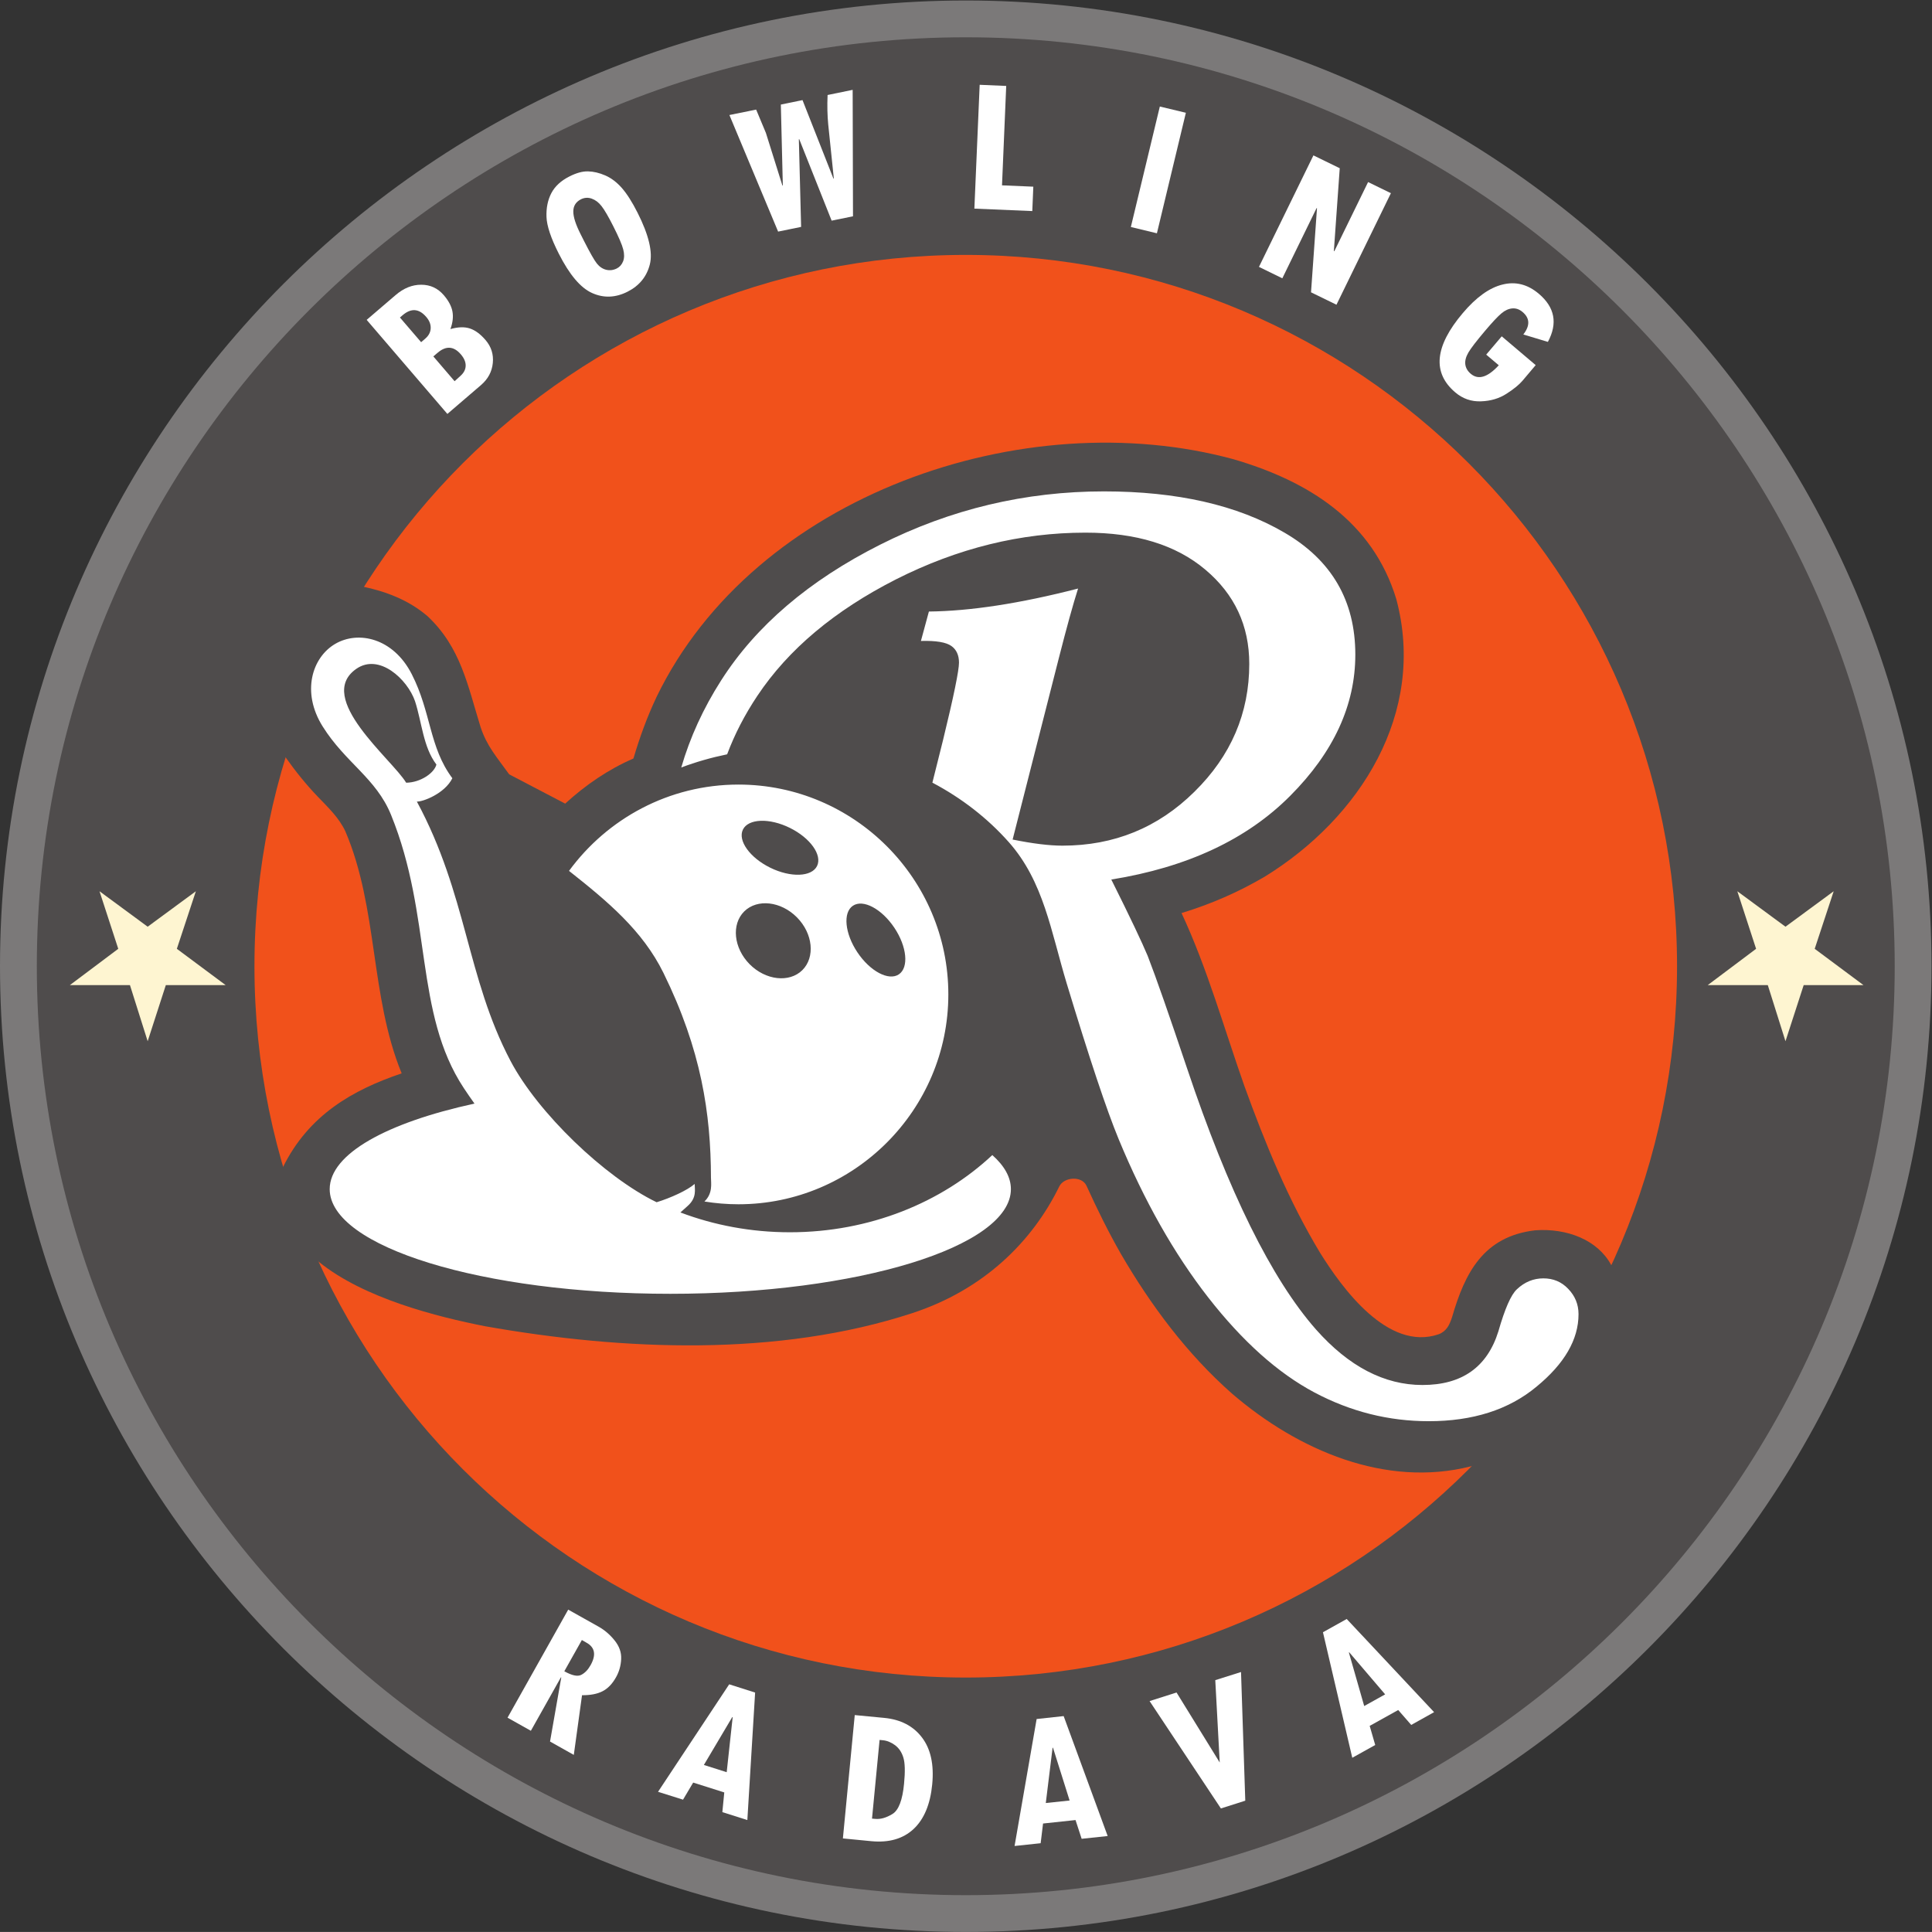
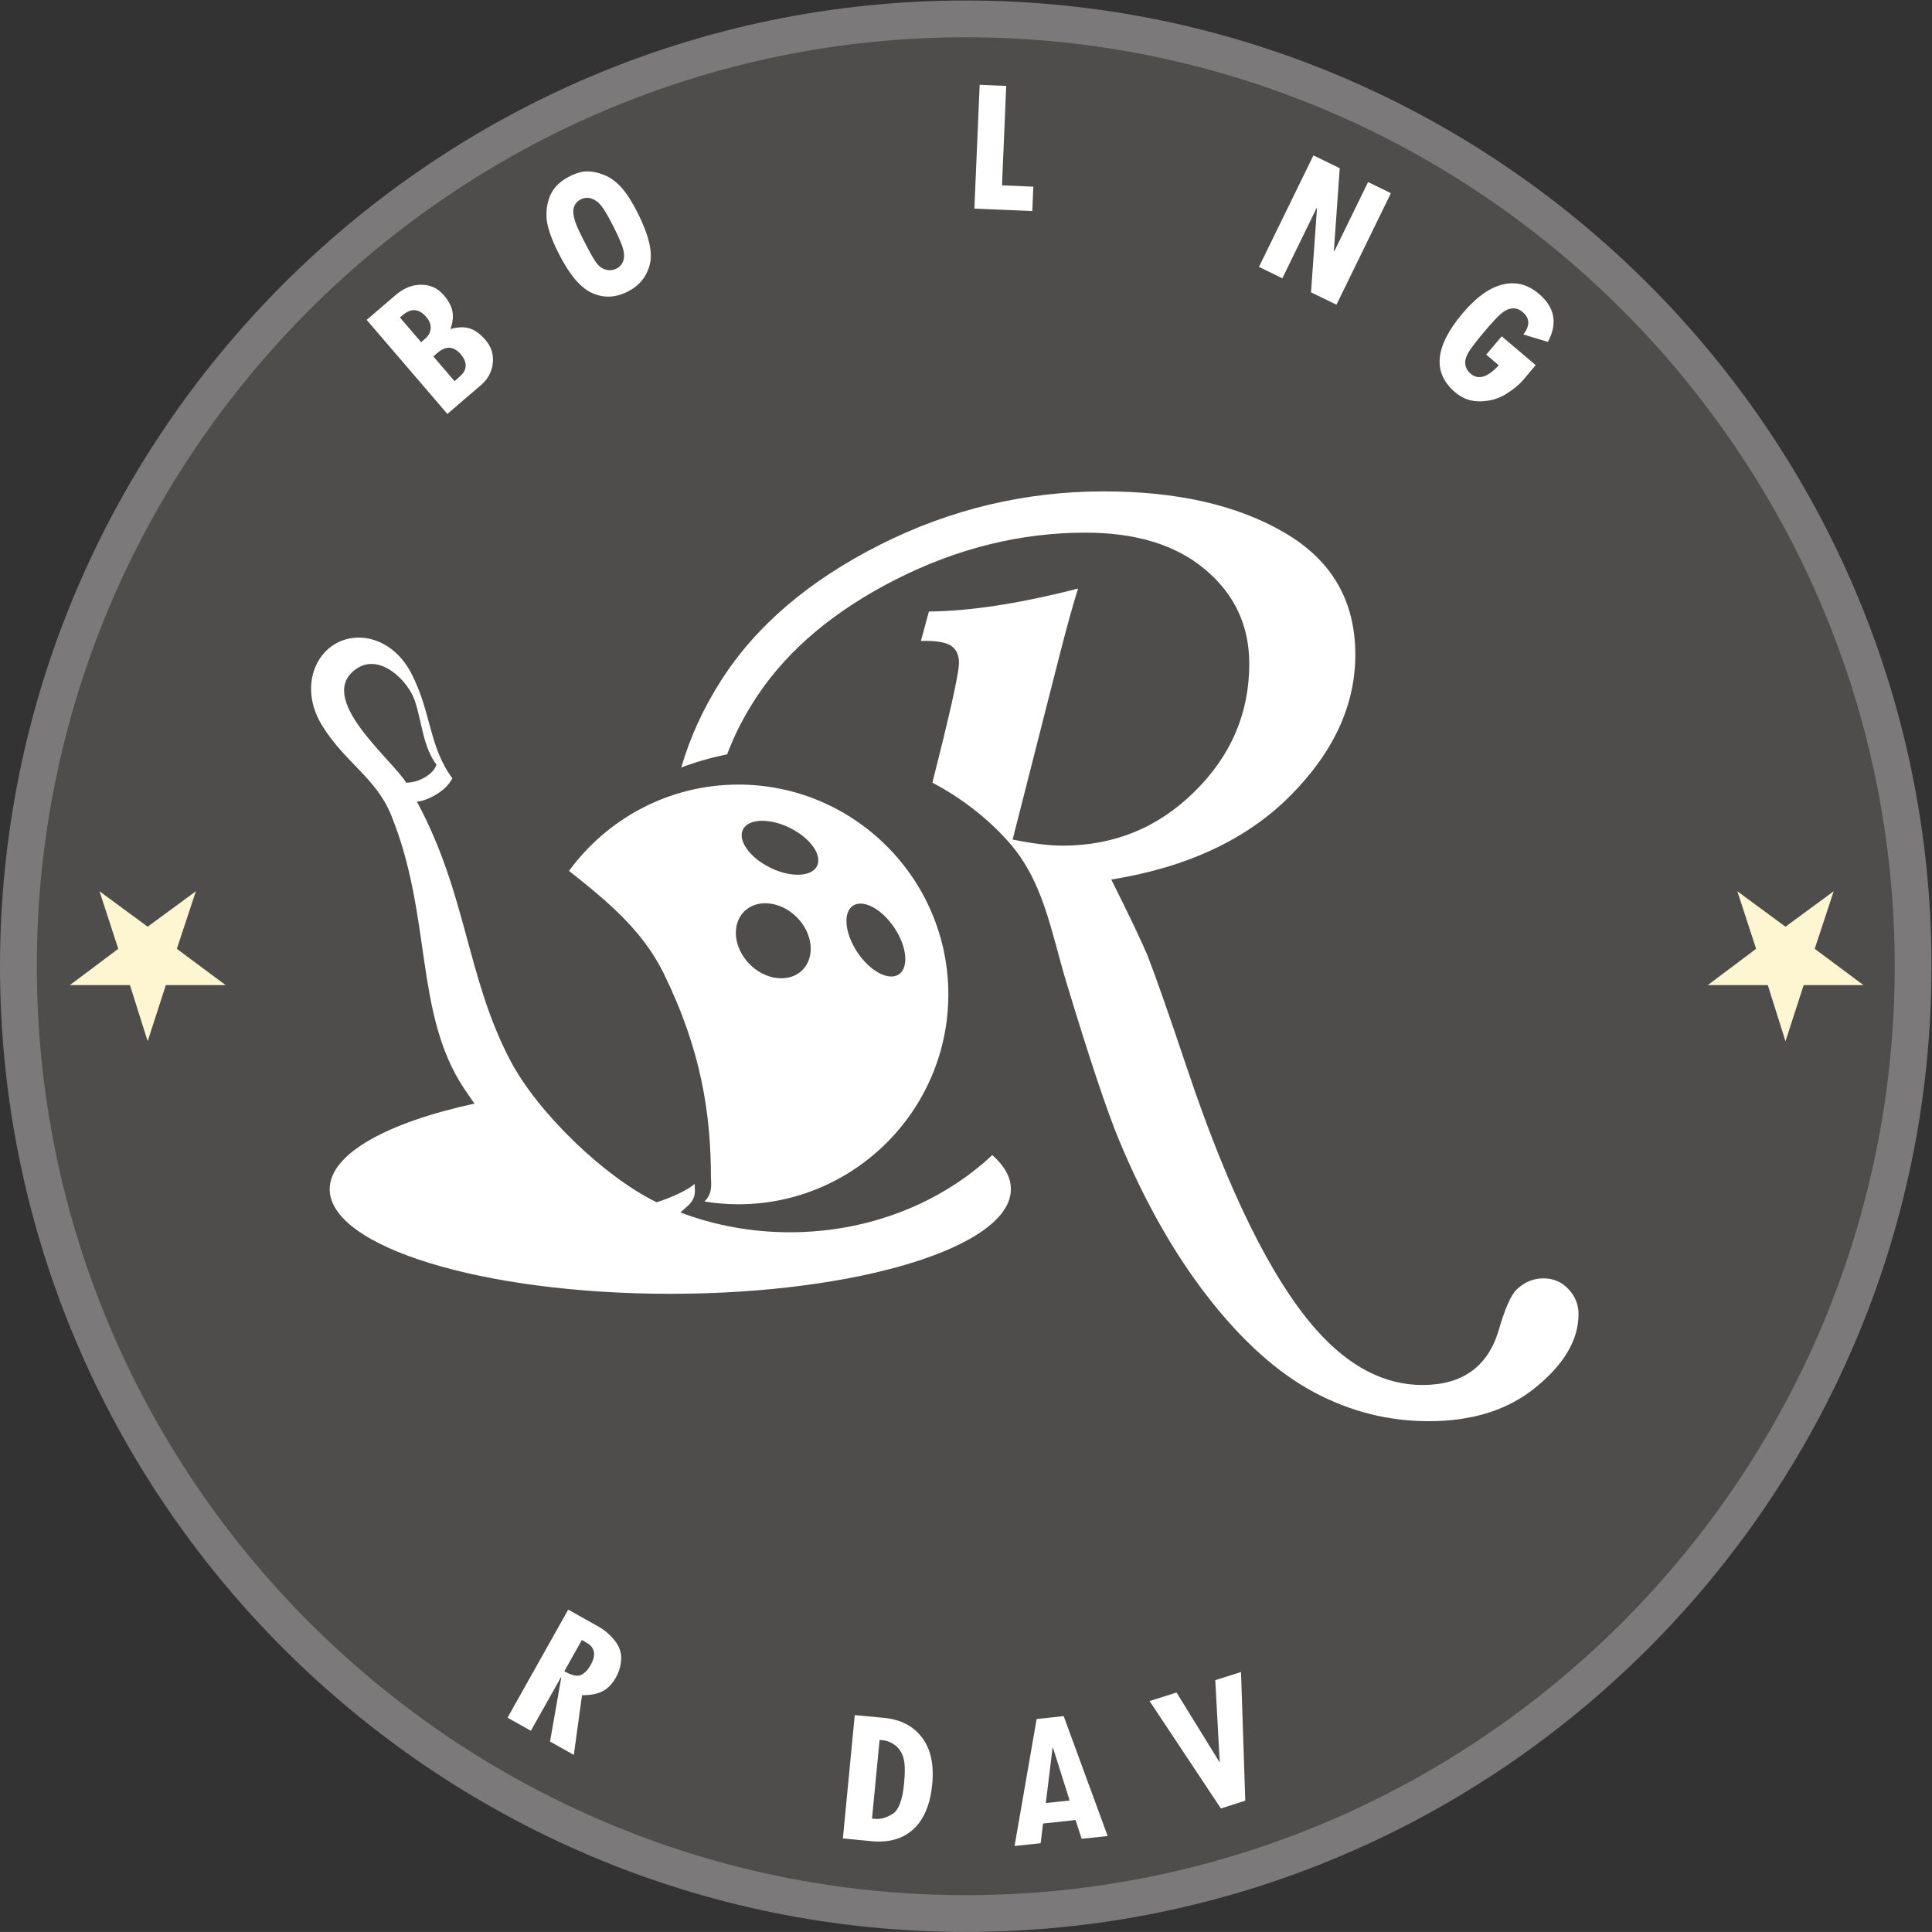
<svg xmlns="http://www.w3.org/2000/svg" xmlns:ns1="http://sodipodi.sourceforge.net/DTD/sodipodi-0.dtd" xmlns:ns2="http://www.inkscape.org/namespaces/inkscape" version="1.1" id="svg2" width="566.933" height="566.92" viewBox="0 0 566.933 566.92" ns1:docname="Bowling-Radava.eps">
  <rect x="0" y="0" width="566.933" height="566.92" fill="#333333" stroke="none" />
  <defs id="defs6" />
  <ns1:namedview id="namedview4" pagecolor="#ffffff" bordercolor="#000000" borderopacity="0.25" ns2:showpageshadow="2" ns2:pageopacity="0.0" ns2:pagecheckerboard="0" ns2:deskcolor="#d1d1d1" />
  <g id="g8" ns2:groupmode="layer" ns2:label="ink_ext_XXXXXX" transform="matrix(1.333,0,0,-1.333,0,566.92)">
    <g id="g10" transform="scale(0.1)">
      <path d="m 2126.02,4251.87 c 1171.01,0 2125.95,-955 2125.95,-2125.91 C 4251.97,954.93 3297.03,0 2126.02,0 955.066,0 0.004,954.93 0.004,2125.96 0.004,3296.87 955.066,4251.87 2126.02,4251.87" style="fill:#7b7979;fill-opacity:1;fill-rule:evenodd;stroke:none" id="path12" />
      <path d="m 2126.02,4170.88 c 1126.31,0 2044.97,-918.6 2044.97,-2044.92 C 4170.99,999.699 3252.33,80.981 2126.02,80.981 999.715,80.981 81.066,999.699 81.066,2125.96 c 0,1126.32 918.649,2044.92 2044.954,2044.92" style="fill:#4f4c4c;fill-opacity:1;fill-rule:evenodd;stroke:none" id="path14" />
-       <path d="m 3691.81,2125.96 c 0,-864.82 -701.05,-1565.921 -1565.82,-1565.921 -864.77,0 -1565.849,701.101 -1565.849,1565.921 0,864.77 701.079,1565.86 1565.849,1565.86 864.77,0 1565.82,-701.09 1565.82,-1565.86" style="fill:#f1511b;fill-opacity:1;fill-rule:evenodd;stroke:none" id="path16" />
      <path d="m 3292.45,1043.76 c 9.97,4.34 29.01,15 38.5,20.62 8.97,5.4 26.79,16.76 35.34,22.86 13.24,9.37 38.79,29.64 51.21,40.31 12.07,10.66 35.27,32.93 46.35,44.65 8.26,8.67 23.85,26.72 31,36.44 10.93,14.89 31.27,46.06 39.47,62.58 7.44,15.47 19.33,47.93 23.32,64.57 3.28,13.01 6.91,39.96 7.03,53.44 0.12,12.19 -2.7,36.8 -5.62,48.75 -2,7.97 -8.38,23.32 -12.43,30.7 -29.88,54.85 -96.89,80.86 -166.98,75.94 -114.01,-13.35 -154.8,-93.63 -183.04,-191.02 -5.62,-17.11 -11.96,-31.05 -29.53,-37.85 -112.04,-38.32 -213,102.31 -261.04,179.3 -69.84,115.66 -121,241.05 -166.88,367.85 -44.58,126.27 -81.38,258.6 -138.15,380.08 64.63,19.74 124.85,45.85 183.21,80.13 209.37,128.94 356.67,360.23 289.52,611.19 -52.21,171.51 -193.89,259.67 -358.01,307.63 -461.65,125.8 -1055.08,-78.66 -1270.25,-522.91 -20.92,-44.26 -37.18,-88.91 -51.04,-135.81 -55.28,-23.91 -105.38,-58.27 -150.26,-99.32 l -123.28,64.51 c -27.54,38.32 -49.16,61.97 -63.02,104.27 -28.24,90.97 -43.3,174.84 -116.69,243.84 -43.008,36.8 -93.899,54.84 -142.149,65.04 -28.683,6 -67.332,6.24 -95.39,-2.7 -12.539,-4.01 -38.028,-11.75 -49.571,-18.22 -8.82,-4.98 -25.195,-16.87 -32.695,-23.58 -6.594,-5.95 -18.43,-19.28 -23.762,-26.46 -5.101,-6.8 -13.972,-21.44 -17.695,-29.18 -3.957,-7.85 -10.488,-24.34 -12.836,-32.81 -3.191,-11.4 -7.32,-34.75 -8.168,-46.44 -0.766,-11.83 0.172,-35.65 1.816,-47.34 1.665,-12.19 7.559,-36.12 11.395,-47.81 3.277,-10.17 11.926,-29.59 16.613,-39.14 3.192,-6.36 10.254,-18.55 13.91,-24.53 3.313,-5.36 10.258,-15.9 13.922,-21.06 3.012,-4.39 9.551,-12.6 12.539,-16.99 20.829,-29.56 44.352,-58.92 70.633,-86.34 22.442,-23.26 46.613,-46.26 60.524,-76.03 72.484,-169.71 54.058,-362.34 123.961,-532.83 -107.582,-36.44 -204.961,-91.41 -261.774,-207.42 -6.469,-13.13 -13.066,-27.43 -13.969,-59.18 -0.293,-10.55 3.715,-31.53 6.883,-41.6 2.899,-9.37 11.715,-26.72 16.758,-35.04 4.602,-7.74 15.469,-21.8 21.242,-28.6 4.981,-5.85 15.524,-16.87 21.18,-22.03 6.594,-5.74 21.125,-16.05 28.008,-21.56 99.433,-80.38 260.773,-120.59 365.095,-141.21 304.81,-53.91 645.22,-67.74 940.3,28.71 157.53,51.44 264.52,157.5 323.94,279.02 10.31,21.1 49.68,23.79 59.88,1.54 23.09,-50.76 47.81,-101.14 75.94,-150.37 66.31,-113.79 145.36,-219.84 244.43,-307.26 146.08,-125.63 338.5,-207.309 525.36,-160.2 14.12,3.52 41.66,13.01 54.95,18.87" style="fill:#4f4c4c;fill-opacity:1;fill-rule:evenodd;stroke:none" id="path18" />
      <path d="m 1123.82,1917.52 c -96.95,184.19 -95.45,365.57 -206.168,570.94 12.012,-1.02 61.203,17.02 78.137,51.3 -51.359,68.7 -46.262,144.84 -89.414,229.19 -40.723,79.63 -117.715,96.36 -168.551,66.53 -50.683,-29.73 -74.937,-105.93 -27.535,-181.67 50.274,-80.1 117.598,-113.76 150.559,-194.7 91.257,-224.39 50.39,-435.36 160.252,-601.59 7.74,-11.73 15.59,-22.98 23.41,-33.99 -192.541,-41.83 -318.721,-110.63 -318.721,-188.31 0,-126.93 336.771,-230.41 749.821,-230.41 412.96,0 749.75,103.48 749.75,230.41 0,26.25 -14.41,51.43 -40.89,75 -111.48,-104.43 -270.03,-169.94 -445.61,-169.94 -85.49,0 -167.05,15.59 -241.01,43.61 4.63,4.09 9.71,8.78 16.42,14.76 20.13,18.16 14.94,36.32 14.94,48.04 -15.76,-13.95 -53.07,-30.93 -83.74,-40.3 -114.64,55.42 -261.71,197.21 -321.65,311.13 m -229.691,612.4 c 32.168,0.41 62.109,21.82 66.562,40.02 -29.238,38.4 -31.992,93.25 -47.117,139.57 -16.547,47.99 -79.066,106.55 -129.66,70.78 -90.766,-64.08 78.953,-198.55 110.215,-250.37 m 731.531,-928 c -25.52,0 -50.54,2.11 -74.94,6.11 18.95,18.15 14.38,40.31 14.38,52.02 -0.29,141.68 -21.36,281.73 -104.49,450.97 -46.2,93.89 -123.43,157.95 -207.98,224.81 84.17,115.01 220.08,190.01 373.03,190.01 254.44,0 461.98,-207.48 461.98,-461.93 0,-254.45 -207.54,-461.99 -461.98,-461.99 m 9.81,824.9 c 11.95,24.2 58.27,25.87 103.21,3.72 44.89,-22.06 71.81,-59.79 59.95,-83.99 -11.9,-24.17 -58.22,-25.78 -103.16,-3.66 -44.94,22.08 -71.86,59.82 -60,83.93 m 343.21,-318.79 c 22.39,14.99 17.93,61.11 -9.96,102.75 -27.83,41.57 -68.76,63.35 -91.14,48.29 -22.38,-14.94 -17.87,-61.07 9.96,-102.65 27.83,-41.6 68.82,-63.39 91.14,-48.39 m -212.46,9.25 c 28.68,28.42 23.41,80.6 -11.8,116.18 -35.19,35.56 -87.31,41.51 -116.05,13.19 -28.68,-28.43 -23.41,-80.56 11.81,-116.24 35.21,-35.51 87.36,-41.43 116.04,-13.13 m 286.32,412.75 23.35,93.37 c 23.64,96.77 35.22,153.78 35.22,170.86 0,16.2 -5.6,28.74 -16.67,36.57 -11.61,8.32 -33.78,12.09 -67.15,11.16 l 17.58,64.77 c 91.26,0.97 200.53,17.67 328.38,50.6 -11.13,-34.86 -25.02,-85.26 -42.18,-152.46 l -101.9,-400.08 c 43.54,-8.82 80.1,-13.45 109.75,-13.45 113.44,0 210.22,39.38 290.37,118.57 80.62,79.19 120.83,173.23 120.83,281.57 0,84.32 -32.35,153.31 -96.74,207.48 -64.8,54.67 -152.81,81.42 -263.95,81.42 -142.15,0 -281.14,-34.19 -416.81,-102.72 -135.65,-68.99 -237.13,-154.25 -305.16,-256.14 -28.15,-42.1 -50.33,-85.2 -66.76,-129.11 -34.93,-7.15 -68.65,-16.85 -100.98,-28.98 19.24,66.24 48.42,130.08 87.65,191.46 76.78,120.35 193.56,220.02 349.62,298.74 156.04,78.72 320.48,117.58 493.22,117.58 160.64,0 293.6,-30.06 397.37,-90.83 104.06,-60.59 155.98,-150 155.98,-268.54 0,-111.12 -47.7,-214.8 -143.22,-310.69 -95.26,-95.9 -226.75,-157.5 -393.96,-184.4 41.7,-83.32 68.08,-139.35 80.08,-168.03 19.05,-49.04 47.69,-131.56 86.61,-247.28 91.22,-272.36 186.14,-464.07 283.89,-575.17 72.18,-81.45 150.46,-122.23 234.37,-122.23 87.06,0 142.62,39.38 167.17,118.13 14.35,50.04 27.76,80.52 40.72,92.58 17.11,16.17 36.61,24.02 58.36,24.02 21.33,0 39.84,-7.38 54.61,-23.09 14.88,-15.35 22.73,-33.86 22.73,-55.66 0,-56.02 -31.05,-109.22 -92.57,-159.73 -61.12,-50.86 -140.39,-75.94 -237.2,-75.94 -87.88,0 -171.79,20.86 -251.83,63.4 -80.16,42.66 -157.98,112.15 -233.44,208.83 -75.47,96.8 -141.22,213.17 -197.33,348.75 -26.54,64.23 -64.45,178.02 -114.26,342.4 -34.68,114.63 -50.74,225.01 -127.85,311.67 -46.23,52.06 -103.15,96.47 -167.9,130.6" style="fill:#ffffff;fill-opacity:1;fill-rule:evenodd;stroke:none" id="path20" />
      <path d="m 3930.52,1960.82 40.08,123.54 h 131.6 l -107.34,79.91 41.77,126.7 -106.11,-78.05 -106,78.05 41.31,-126.7 -106.46,-79.91 h 132.24 l 38.91,-123.54" style="fill:#fef5d1;fill-opacity:1;fill-rule:evenodd;stroke:none" id="path22" />
      <path d="m 325.074,1960.82 39.969,123.54 h 131.668 l -107.387,79.91 41.84,126.7 -106.09,-78.05 -106.019,78.05 41.273,-126.7 -106.492,-79.91 h 132.246 l 38.992,-123.54" style="fill:#fef5d1;fill-opacity:1;fill-rule:evenodd;stroke:none" id="path24" />
      <path d="m 1000.74,3413.76 12.66,11.51 c 7.55,6.68 11.51,14.12 11.71,22.39 0.24,8.29 -3.25,16.61 -10.57,25.19 -15.645,18.26 -32.813,19.4 -51.419,3.31 l -9.168,-7.79 z m -73.681,85.93 9.109,7.85 c 7.559,6.48 11.543,14.03 11.953,22.67 0.352,8.71 -2.871,17.11 -9.902,25.14 -15.848,18.49 -33.25,19.75 -51.973,3.67 l -5.859,-4.98 z m 64.453,28.86 c 16.788,4.74 31.058,5.21 42.888,1.31 11.75,-3.89 23.23,-12.36 34.45,-25.43 12.6,-14.64 17.93,-31.58 16,-50.65 -1.9,-19.13 -10.55,-35.21 -25.9,-48.43 l -74.118,-63.6 -177.656,207.07 63.543,54.43 c 17.871,15.41 36.769,23.03 56.691,22.91 19.914,-0.05 36.445,-7.73 49.512,-22.96 10.605,-12.37 16.992,-24.44 19.07,-35.95 2.168,-11.69 0.676,-24.61 -4.48,-38.7" style="fill:#ffffff;fill-opacity:1;fill-rule:nonzero;stroke:none" id="path26" />
      <path d="m 1278.03,3737.64 7.86,-15.62 c 12.97,-25.54 22.32,-41.98 28.15,-49.31 5.83,-7.2 12.66,-11.74 20.51,-13.67 7.94,-1.85 15.73,-0.86 23.35,2.98 6.3,3.19 10.81,8.35 13.74,15.56 2.81,7.21 2.99,15.91 0.35,26.22 -2.58,10.37 -9.96,27.42 -22,51.24 -10.75,21.3 -19.34,36.01 -25.7,44.09 -6.24,8.17 -13.56,13.62 -21.65,16.55 -8.17,2.91 -16.08,2.35 -23.76,-1.43 -11.16,-5.68 -16.81,-14.62 -16.81,-26.81 -0.06,-12.19 5.3,-28.74 15.96,-49.8 m -48.04,-42.89 c -17.29,34.13 -26.28,61.05 -26.96,80.74 -0.73,19.8 2.82,37.15 10.64,52.21 7.85,15.05 21.03,27.3 39.76,36.76 15.43,7.88 29.23,11.61 41.27,11.22 12.07,-0.29 24.67,-3.28 37.83,-8.99 13,-5.68 25.13,-14.82 36.24,-27.42 11.1,-12.6 22.73,-30.76 34.77,-54.64 24.79,-49.04 33.78,-87.01 26.96,-113.85 -6.83,-26.92 -23.24,-46.9 -49.08,-60 -26.33,-13.3 -52.26,-14.38 -77.75,-2.99 -25.52,11.28 -50.04,40.26 -73.68,86.96" style="fill:#ffffff;fill-opacity:1;fill-rule:nonzero;stroke:none" id="path28" />
-       <path d="m 1877.02,4055.16 0.74,-278.35 -47,-9.58 -71.33,179.38 -0.85,-0.17 4.98,-192.95 -50.63,-10.35 -107.22,256.59 58.85,11.98 21.48,-51.36 36.35,-115.87 0.91,0.27 -4.36,178 47.69,9.85 68.03,-172.68 0.91,0.12 -12.31,118.8 c -1.9,19.51 -2.46,41.16 -1.43,64.98 l 55.19,11.34" style="fill:#ffffff;fill-opacity:1;fill-rule:nonzero;stroke:none" id="path30" />
      <path d="m 2272.47,3788.32 -127.5,5.39 11.66,272.58 58.42,-2.52 -9.26,-218.82 68.91,-2.93 -2.23,-53.7" style="fill:#ffffff;fill-opacity:1;fill-rule:nonzero;stroke:none" id="path32" />
-       <path d="m 2553.23,4018.45 57.31,-13.74 -63.75,-265.32 -57.36,13.86 63.8,265.2" style="fill:#ffffff;fill-opacity:1;fill-rule:nonzero;stroke:none" id="path34" />
      <path d="m 2942.07,3582.16 -56.01,27.3 13.12,185.1 -0.82,0.41 -75.47,-154.68 -51.44,25.16 119.88,245.45 57.94,-28.27 -12.94,-182.26 1,-0.44 74.35,152.23 50.21,-24.49 -119.82,-245.51" style="fill:#ffffff;fill-opacity:1;fill-rule:nonzero;stroke:none" id="path36" />
      <path d="m 3351.76,3415.02 c -7.5,-8.88 -19.28,-18.54 -35.39,-28.86 -15.94,-10.31 -34.69,-15.96 -56.07,-16.67 -21.4,-0.85 -40.32,5.74 -56.67,19.66 -51.04,43.21 -45.46,101.49 16.64,174.73 29.42,34.75 58.48,55.63 87.37,62.69 28.77,7.21 55.43,0.44 79.92,-20.33 35.21,-29.82 41.9,-65.1 19.92,-105.91 l -54.09,16.32 c 15.13,19.4 14.54,35.83 -1.63,49.46 -7.03,5.94 -14.41,8.58 -22.62,7.91 -8.08,-0.65 -16.17,-4.31 -24.02,-10.99 -7.98,-6.65 -19.86,-19.37 -35.86,-38.26 -18.81,-22.27 -31.05,-38.12 -36.62,-47.58 -5.57,-9.55 -7.91,-18.25 -6.97,-26.1 0.93,-7.91 4.91,-14.95 12.07,-21.01 16.64,-14.09 37.2,-7.85 61.64,18.78 l -27.67,23.46 34.17,40.26 74.76,-63.37 -28.88,-34.19" style="fill:#ffffff;fill-opacity:1;fill-rule:nonzero;stroke:none" id="path38" />
      <path d="m 1242.26,573.871 c 16.61,-9.262 29.04,-12.07 37.15,-7.969 8.09,4.098 14.94,11.129 20.57,21.207 12.77,22.621 9.84,39.262 -8.7,49.571 l -10.37,5.98 z m 20.89,-184.101 -52.32,29.41 24.72,140.98 -0.79,0.352 -66.12,-117.66 -51.36,28.828 133.57,237.859 66.82,-37.469 c 13.33,-7.5 25.14,-17.582 35.42,-30.468 10.26,-12.77 15.06,-26.372 14.33,-40.903 -0.65,-14.41 -4.42,-27.769 -11.28,-39.961 -8.26,-14.758 -18.22,-25.078 -29.88,-30.937 -11.63,-5.969 -26.63,-8.781 -45,-8.672 L 1263.15,389.77" style="fill:#ffffff;fill-opacity:1;fill-rule:nonzero;stroke:none" id="path40" />
-       <path d="m 1599.73,351.68 13.15,121.05 -0.91,0.239 -62.46,-105.348 z m 45.47,-105.348 -55.02,17.457 4.22,43.363 -68.47,21.68 -22.32,-37.621 -55.01,17.34 156.64,236.609 57.07,-18.172 -17.11,-280.656" style="fill:#ffffff;fill-opacity:1;fill-rule:nonzero;stroke:none" id="path42" />
      <path d="m 1936.29,422.699 -16.67,-173.211 6.94,-0.578 c 11.78,-1.18 24.44,2.461 38.06,10.781 13.62,8.321 22.12,30.579 25.55,66.68 2.58,26.598 2.11,45.82 -1.55,57.539 -3.61,11.828 -9.73,20.86 -18.37,27.301 -8.59,6.328 -17.7,10.078 -27.48,10.898 z m -54.67,54.723 65.04,-6.211 c 36.18,-3.512 63.9,-17.93 83.06,-43.242 19.13,-25.199 26.63,-59.418 22.44,-103.008 -4.22,-43.941 -17.9,-76.641 -40.99,-98.32 -23.17,-21.559 -54.11,-30.469 -92.75,-26.84 l -62.9,6.101 26.1,271.52" style="fill:#ffffff;fill-opacity:1;fill-rule:nonzero;stroke:none" id="path44" />
      <path d="m 2354.62,289.34 -36.56,116.129 h -0.94 l -14.94,-121.637 z m 83.79,-78.168 -57.3,-6.09 -13.48,41.25 -71.49,-7.621 -5.27,-43.359 -57.42,-6.09 48.57,279.488 59.48,6.449 96.91,-264.027" style="fill:#ffffff;fill-opacity:1;fill-rule:nonzero;stroke:none" id="path46" />
      <path d="m 2675.29,554.301 56.67,17.929 9.37,-283.25 -53.68,-17.101 -156.97,236.359 59.35,18.871 95.05,-154.097 -9.79,181.289" style="fill:#ffffff;fill-opacity:1;fill-rule:nonzero;stroke:none" id="path48" />
-       <path d="m 3049.24,523.012 -79.04,92.578 -0.82,-0.36 33.75,-117.89 z m 107.75,-39.141 -50.34,-28.133 -28.64,32.813 -62.81,-34.922 12.18,-42.07 -50.5,-28.118 -64.57,276.329 52.32,29.179 192.36,-205.078" style="fill:#ffffff;fill-opacity:1;fill-rule:nonzero;stroke:none" id="path50" />
    </g>
  </g>
</svg>